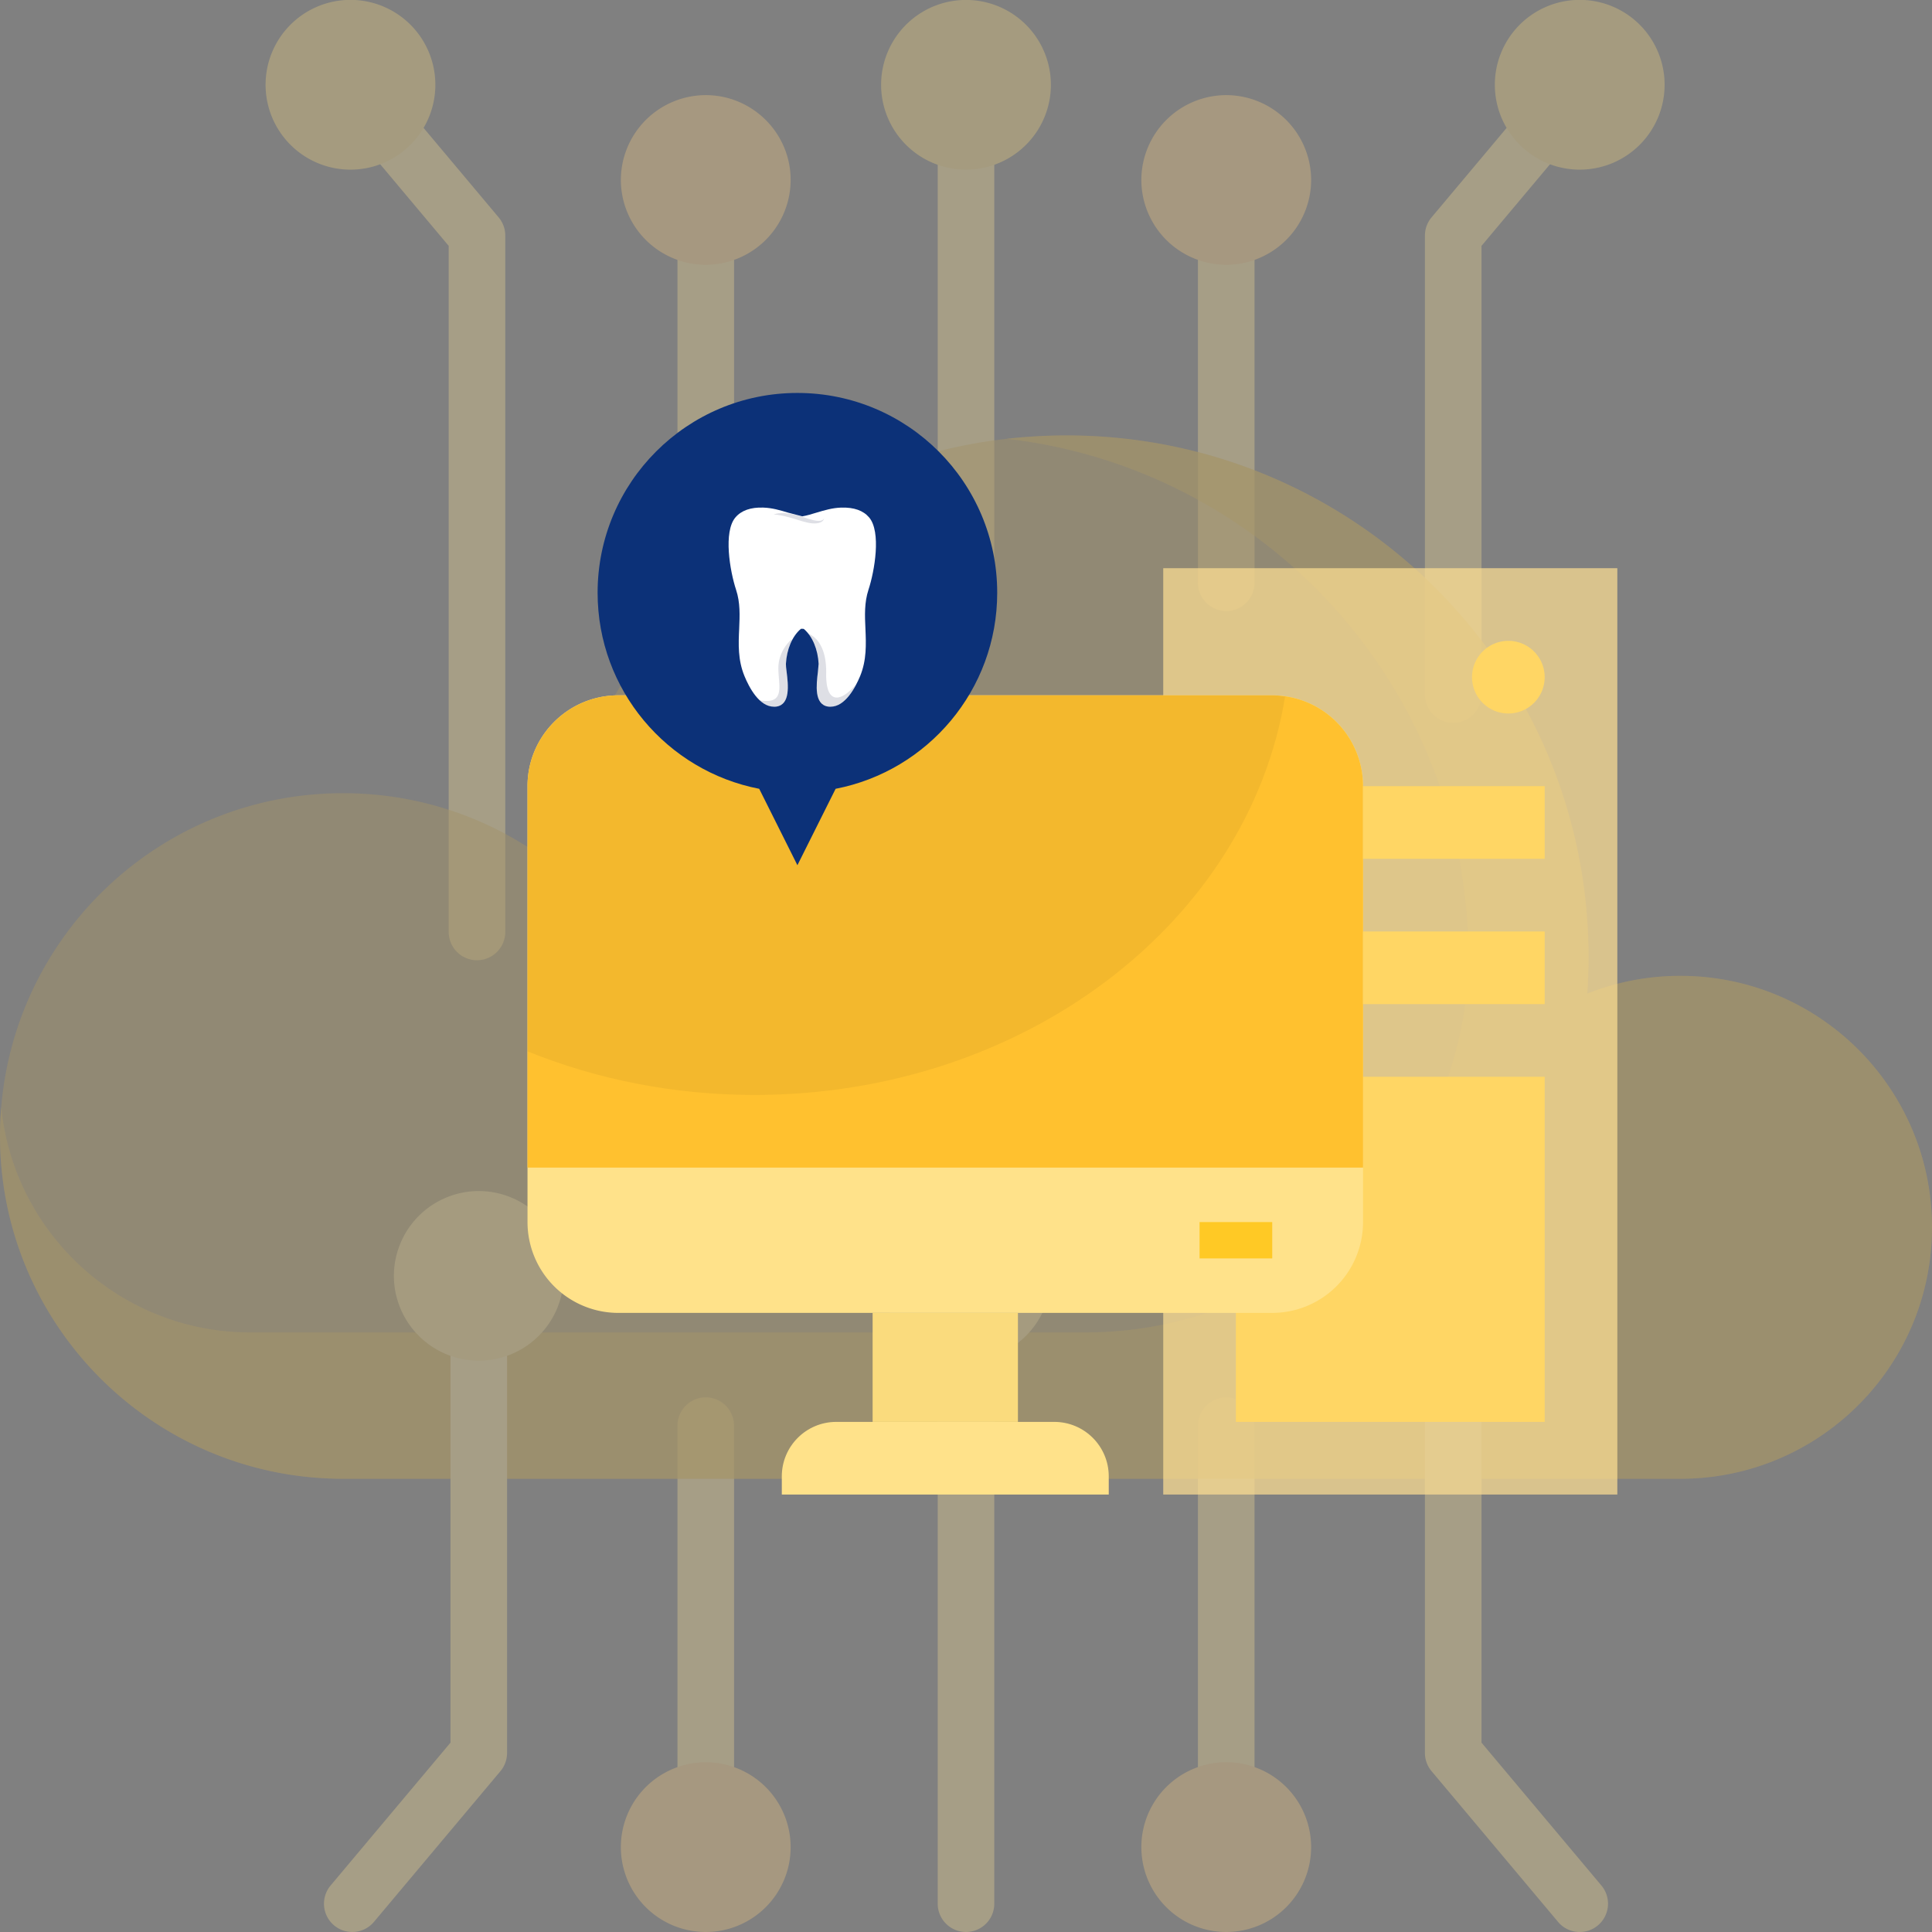
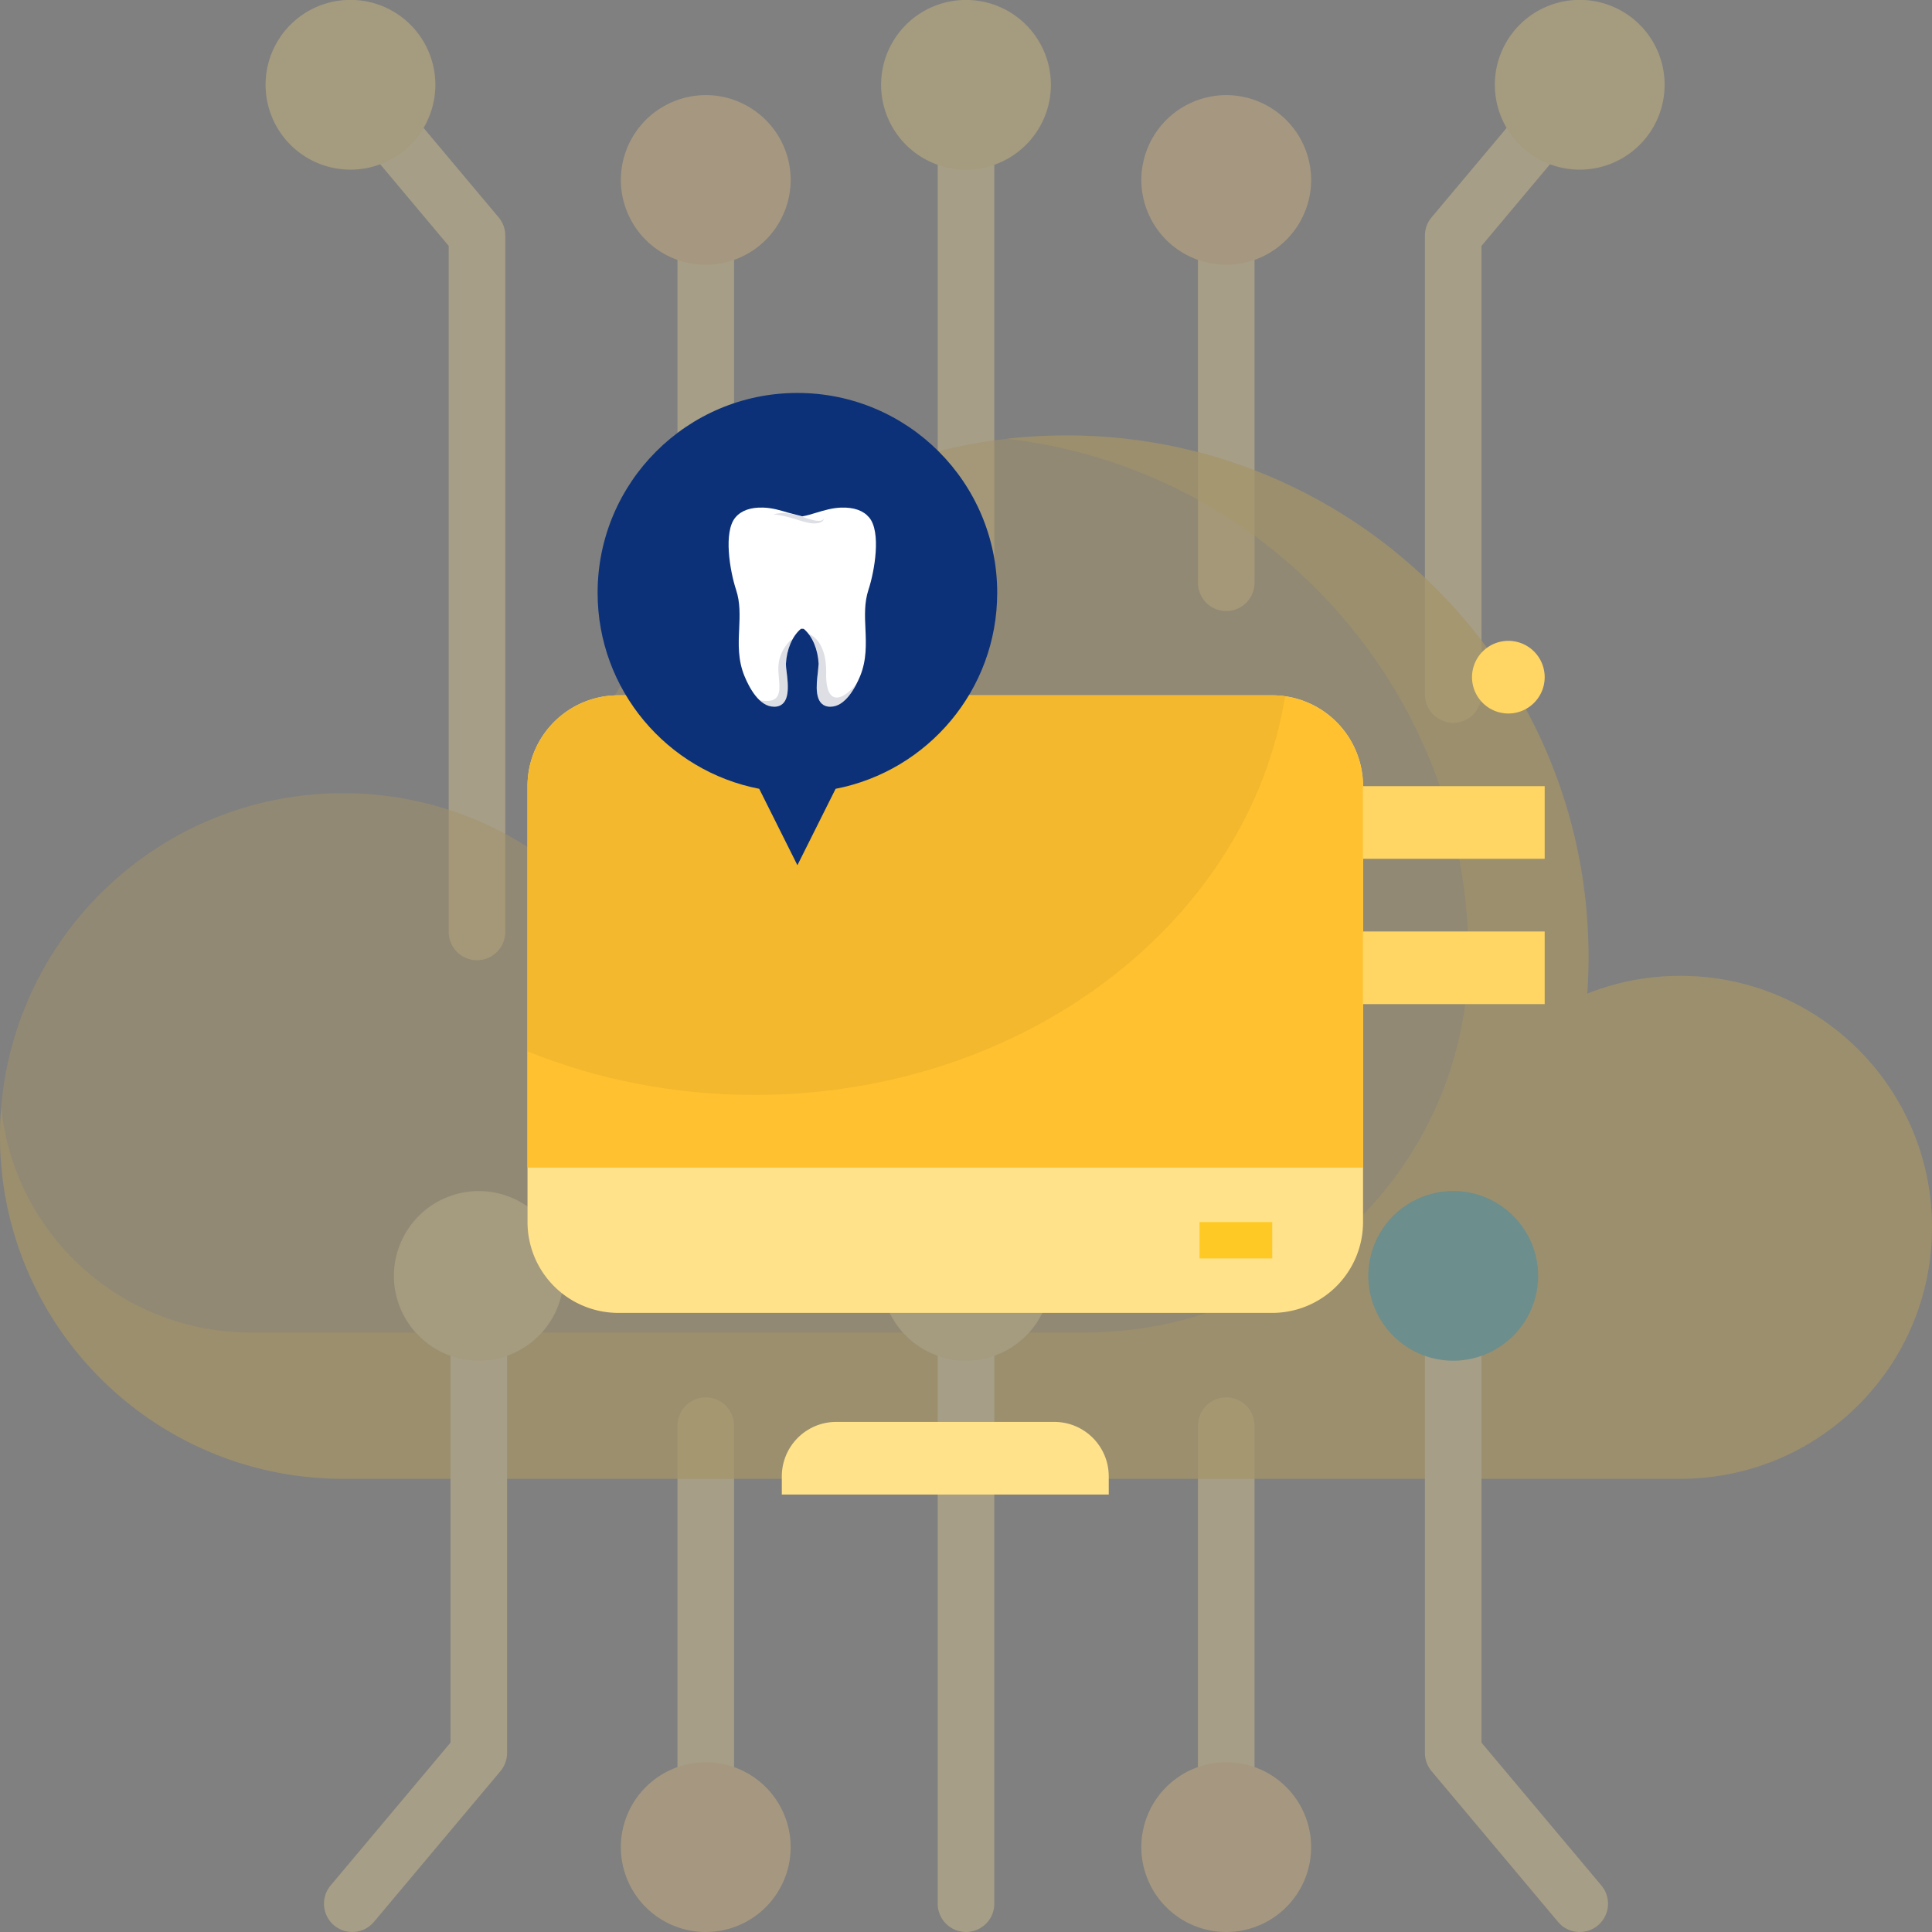
<svg xmlns="http://www.w3.org/2000/svg" width="236" height="236" fill="none">
  <rect width="100%" height="100%" fill="#808080" stroke="none" />
  <g opacity=".3">
    <path d="M86.21 25.431a3.46 3.46 0 0 0-3.457 3.457v53.808a3.46 3.46 0 0 0 3.457 3.457 3.46 3.46 0 0 0 3.457-3.457V28.888a3.46 3.46 0 0 0-3.457-3.457zm63.58 0a3.46 3.46 0 0 0-3.457 3.457v42.3a3.46 3.46 0 0 0 3.457 3.457 3.46 3.46 0 0 0 3.457-3.457v-42.3a3.46 3.46 0 0 0-3.457-3.457zM118 13.81a3.46 3.46 0 0 0-3.457 3.457V70.52A3.46 3.46 0 0 0 118 73.976a3.46 3.46 0 0 0 3.457-3.457V17.267A3.46 3.46 0 0 0 118 13.81zm-68.099-.379a3.46 3.46 0 0 0-4.87-.426 3.46 3.46 0 0 0-.426 4.87l10.203 12.158v83.809a3.46 3.46 0 0 0 3.457 3.457 3.46 3.46 0 0 0 3.457-3.457V28.775a3.46 3.46 0 0 0-.809-2.222L49.901 13.431zm140.849-.426a3.46 3.46 0 0 0-4.87.426l-11.012 13.122a3.46 3.46 0 0 0-.809 2.222v56.067a3.46 3.46 0 0 0 3.457 3.457 3.46 3.46 0 0 0 3.457-3.457V30.033l10.203-12.158a3.46 3.46 0 0 0-.426-4.871zM86.21 170.687a3.46 3.46 0 0 0-3.457 3.457v44.589a3.46 3.46 0 0 0 3.457 3.457 3.46 3.46 0 0 0 3.457-3.457v-44.589a3.46 3.46 0 0 0-3.457-3.457zm63.58 0a3.46 3.46 0 0 0-3.457 3.457v44.589a3.46 3.46 0 0 0 3.457 3.457 3.46 3.46 0 0 0 3.457-3.457v-44.589a3.46 3.46 0 0 0-3.457-3.457z" fill="#ffe494" />
    <path opacity=".5" d="M236 149.92c0 16.967-13.764 30.717-30.74 30.717H41.904C18.76 180.637 0 161.891 0 138.765c0-1.198.051-2.387.152-3.558 1.802-21.466 19.806-38.318 41.752-38.318 9.643 0 18.525 3.254 25.605 8.726 4.918-27.454 27.421-48.809 55.451-52.012a65.01 65.01 0 0 1 7.319-.415c35.216 0 63.766 28.532 63.766 63.724 0 1.503-.055 2.987-.156 4.462 3.517-1.401 7.356-2.171 11.371-2.171 16.976 0 30.74 13.754 30.74 30.717z" fill="#f2bc32" />
    <path opacity=".5" d="M205.26 119.203c-4.015 0-7.854.77-11.371 2.171.101-1.475.156-2.959.156-4.462 0-35.192-28.55-63.724-63.766-63.724a65.01 65.01 0 0 0-7.319.415c31.749 3.632 56.409 30.592 56.409 63.31 0 2.063-.162 4.151-.464 6.245-3.307 22.85-23.259 39.6-46.347 39.6H30.583c-15.865 0-28.91-12.086-30.431-27.55-.101 1.171-.152 2.36-.152 3.558 0 23.126 18.76 41.872 41.904 41.872H205.26c16.976 0 30.74-13.75 30.74-30.717s-13.764-30.717-30.74-30.717z" fill="#ffc635" />
    <path d="M58.484 159.299a3.46 3.46 0 0 0-3.457 3.457v50.115L40.383 230.32a3.46 3.46 0 0 0 .426 4.871c.648.543 1.436.808 2.22.808a3.45 3.45 0 0 0 2.65-1.234l15.453-18.413a3.46 3.46 0 0 0 .809-2.223v-51.373a3.46 3.46 0 0 0-3.457-3.457zm137.133 71.022l-14.644-17.449v-50.116a3.46 3.46 0 0 0-3.457-3.457c-1.91 0-3.457 1.547-3.457 3.457v51.374a3.45 3.45 0 0 0 .809 2.222l15.452 18.413a3.45 3.45 0 0 0 4.871.426 3.46 3.46 0 0 0 .426-4.87zM118 159.299a3.46 3.46 0 0 0-3.457 3.457v69.787A3.46 3.46 0 0 0 118 236a3.46 3.46 0 0 0 3.457-3.457v-69.787a3.46 3.46 0 0 0-3.457-3.457z" fill="#ffe494" />
    <path d="M58.484 145.489a10.38 10.38 0 0 0-10.371 10.362 10.38 10.38 0 0 0 10.371 10.362 10.38 10.38 0 0 0 10.371-10.362 10.38 10.38 0 0 0-10.371-10.362zm59.516 0a10.38 10.38 0 0 0-10.371 10.362A10.38 10.38 0 0 0 118 166.213a10.38 10.38 0 0 0 10.371-10.362A10.38 10.38 0 0 0 118 145.489z" fill="#fadb7d" />
    <path d="M177.516 145.489a10.38 10.38 0 0 0-10.371 10.362 10.38 10.38 0 0 0 10.371 10.362 10.38 10.38 0 0 0 10.371-10.362c0-5.714-4.653-10.362-10.371-10.362z" fill="#3eafa9" />
    <path d="M86.21 236a10.37 10.37 0 0 0 10.371-10.362 10.371 10.371 0 1 0-20.742 0A10.37 10.37 0 0 0 86.21 236zm63.58 0a10.37 10.37 0 1 0-10.371-10.362A10.37 10.37 0 0 0 149.79 236zM86.21 11.62a10.38 10.38 0 0 0-10.371 10.362A10.38 10.38 0 0 0 86.21 32.344a10.38 10.38 0 0 0 10.371-10.362c0-5.713-4.652-10.362-10.371-10.362zm63.58 0a10.38 10.38 0 0 0-10.371 10.362 10.38 10.38 0 0 0 10.371 10.362 10.38 10.38 0 0 0 10.371-10.362A10.38 10.38 0 0 0 149.79 11.62z" fill="#ffd07e" />
    <path d="M118 20.724a10.37 10.37 0 0 0 10.371-10.362 10.371 10.371 0 0 0-20.742 0A10.37 10.37 0 0 0 118 20.724zm-75.188 0a10.37 10.37 0 1 0-10.371-10.362 10.37 10.37 0 0 0 10.371 10.362zm150.157 0a10.37 10.37 0 1 0-10.371-10.362 10.37 10.37 0 0 0 10.371 10.362z" fill="#fadb7d" />
  </g>
-   <path d="M142.094 69.406h55.468v113.156h-55.468V69.406z" fill="#ffe093" fill-opacity=".7" />
-   <path d="M150.969 131.531h37.719v42.157h-37.719v-42.157z" fill="#ffd664" />
  <path d="M155.406 160.375H75.531a11.1 11.1 0 0 1-11.094-11.094v-53.25c0-6.126 4.968-11.094 11.094-11.094h79.875A11.1 11.1 0 0 1 166.5 96.031v53.25a11.1 11.1 0 0 1-11.094 11.094z" fill="#ffe28a" />
  <path d="M166.5 96.031a11.1 11.1 0 0 0-11.094-11.094H75.531c-6.126 0-11.094 4.968-11.094 11.094v46.594H166.5V96.031z" fill="#ffc12f" />
  <path d="M166.5 96.031h22.188v8.875H166.5v-8.875z" fill="#ffd664" />
  <path opacity=".05" d="M92.172 133.75c33.037 0 60.341-21.16 64.801-48.655-.517-.073-1.03-.157-1.567-.157H75.531c-6.126 0-11.094 4.968-11.094 11.094v32.392c8.422 3.41 17.819 5.327 27.734 5.327z" fill="#000" />
  <path d="M135.438 182.562H95.5v-2.218c0-3.677 2.98-6.656 6.656-6.656h26.625c3.677 0 6.657 2.979 6.657 6.656v2.218z" fill="#ffe28a" />
-   <path d="M106.594 160.375h17.75v13.313h-17.75v-13.313z" fill="#fadb7d" />
  <path d="M146.531 149.281h8.875v4.438h-8.875v-4.438z" fill="#ffc925" />
  <path d="M184.25 87.156a4.44 4.44 0 0 0 4.438-4.437 4.44 4.44 0 0 0-4.438-4.438 4.44 4.44 0 0 0-4.438 4.438 4.44 4.44 0 0 0 4.438 4.437zm-17.75 26.625h22.188v8.875H166.5v-8.875z" fill="#ffd664" />
  <path d="M121.812 72.406C121.812 58.927 110.885 48 97.406 48S73 58.927 73 72.406c0 11.882 8.496 21.77 19.74 23.949l4.666 9.333 4.666-9.333c11.245-2.179 19.74-12.068 19.74-23.949z" fill="#0c3178" />
  <g fill-rule="evenodd">
    <path d="M89.843 63.196c.714-.836 1.852-1.246 3.397-1.191 1.076.031 2.064.325 3.009.611l1.756.456c.565-.093 1.138-.271 1.747-.456.953-.286 1.933-.58 3.008-.611 1.554-.047 2.683.356 3.398 1.191 1.508 1.755.68 6.567-.071 8.842-.512 1.57-.45 3.133-.371 4.78.08 1.865.16 3.799-.652 5.779-.582 1.393-1.818 3.729-3.609 3.729-.097 0-.203 0-.3-.015-1.721-.255-1.438-2.654-1.244-4.24l.089-.975c-.089-1.779-.759-3.366-1.792-4.255-.017-.016-.07-.031-.15-.031h-.123c-.062-.023-.115.015-.133.031-1.032.889-1.703 2.476-1.8 4.255-.009.186.035.564.088.975.195 1.586.476 3.984-1.244 4.24-.097.015-.203.015-.301.015-.9 0-1.649-.58-2.258-1.338-.6-.759-1.059-1.695-1.341-2.391-.821-1.98-.742-3.914-.653-5.779.071-1.648.141-3.211-.38-4.78-.749-2.275-1.578-7.086-.07-8.842z" fill="#fff" />
    <path opacity=".17" d="M96.73 78.253l-.032-.165s-1.619 1.337-1.619 3.519c0 2.114.925 4.492-2.281 3.935.504.469 1.085.784 1.747.784.097 0 .203 0 .301-.015 1.72-.255 1.438-2.654 1.243-4.24l-.088-.975c.057-1.05.316-2.031.729-2.843zm4.191 3.988c.056-3.572-1.524-4.576-2.182-4.839.727.921 1.187 2.244 1.259 3.695.009.186-.035.564-.089.975-.194 1.586-.477 3.984 1.244 4.24a2.01 2.01 0 0 0 .3.015c1.428 0 2.502-1.484 3.174-2.792-1.988 2.351-3.766 2.491-3.707-1.293zm-.281-18.899a.31.31 0 0 1-.011.074.46.46 0 0 1-.107.19c-.03.039-.073.07-.119.108-.048.03-.102.068-.164.09l-.097.04-.104.03c-.072.024-.148.032-.228.045s-.163.014-.249.019-.174-.001-.265-.005l-.138-.008-.138-.018-.284-.045-.579-.143-.571-.17-.286-.091-.281-.088-.54-.154-.513-.13c-.163-.048-.319-.071-.464-.104l-.397-.074-.311-.042c-.088-.012-.156-.012-.204-.016l-.073-.002s.023-.012.068-.028.113-.043.201-.059.196-.047.321-.056l.421-.029c.153.003.324-.006.498.016l.552.066.586.12c.199.044.384.109.577.165l.286.091.071.023.077.026.137.047.269.093.264.083c.087.031.173.046.256.072l.125.035.121.026.234.046.219.029.201.009h.093l.086-.011c.058-.003.104-.024.153-.033.044-.017.089-.03.122-.053a.48.48 0 0 0 .147-.123c.029-.036.038-.061.038-.061z" fill="#404167" />
  </g>
</svg>